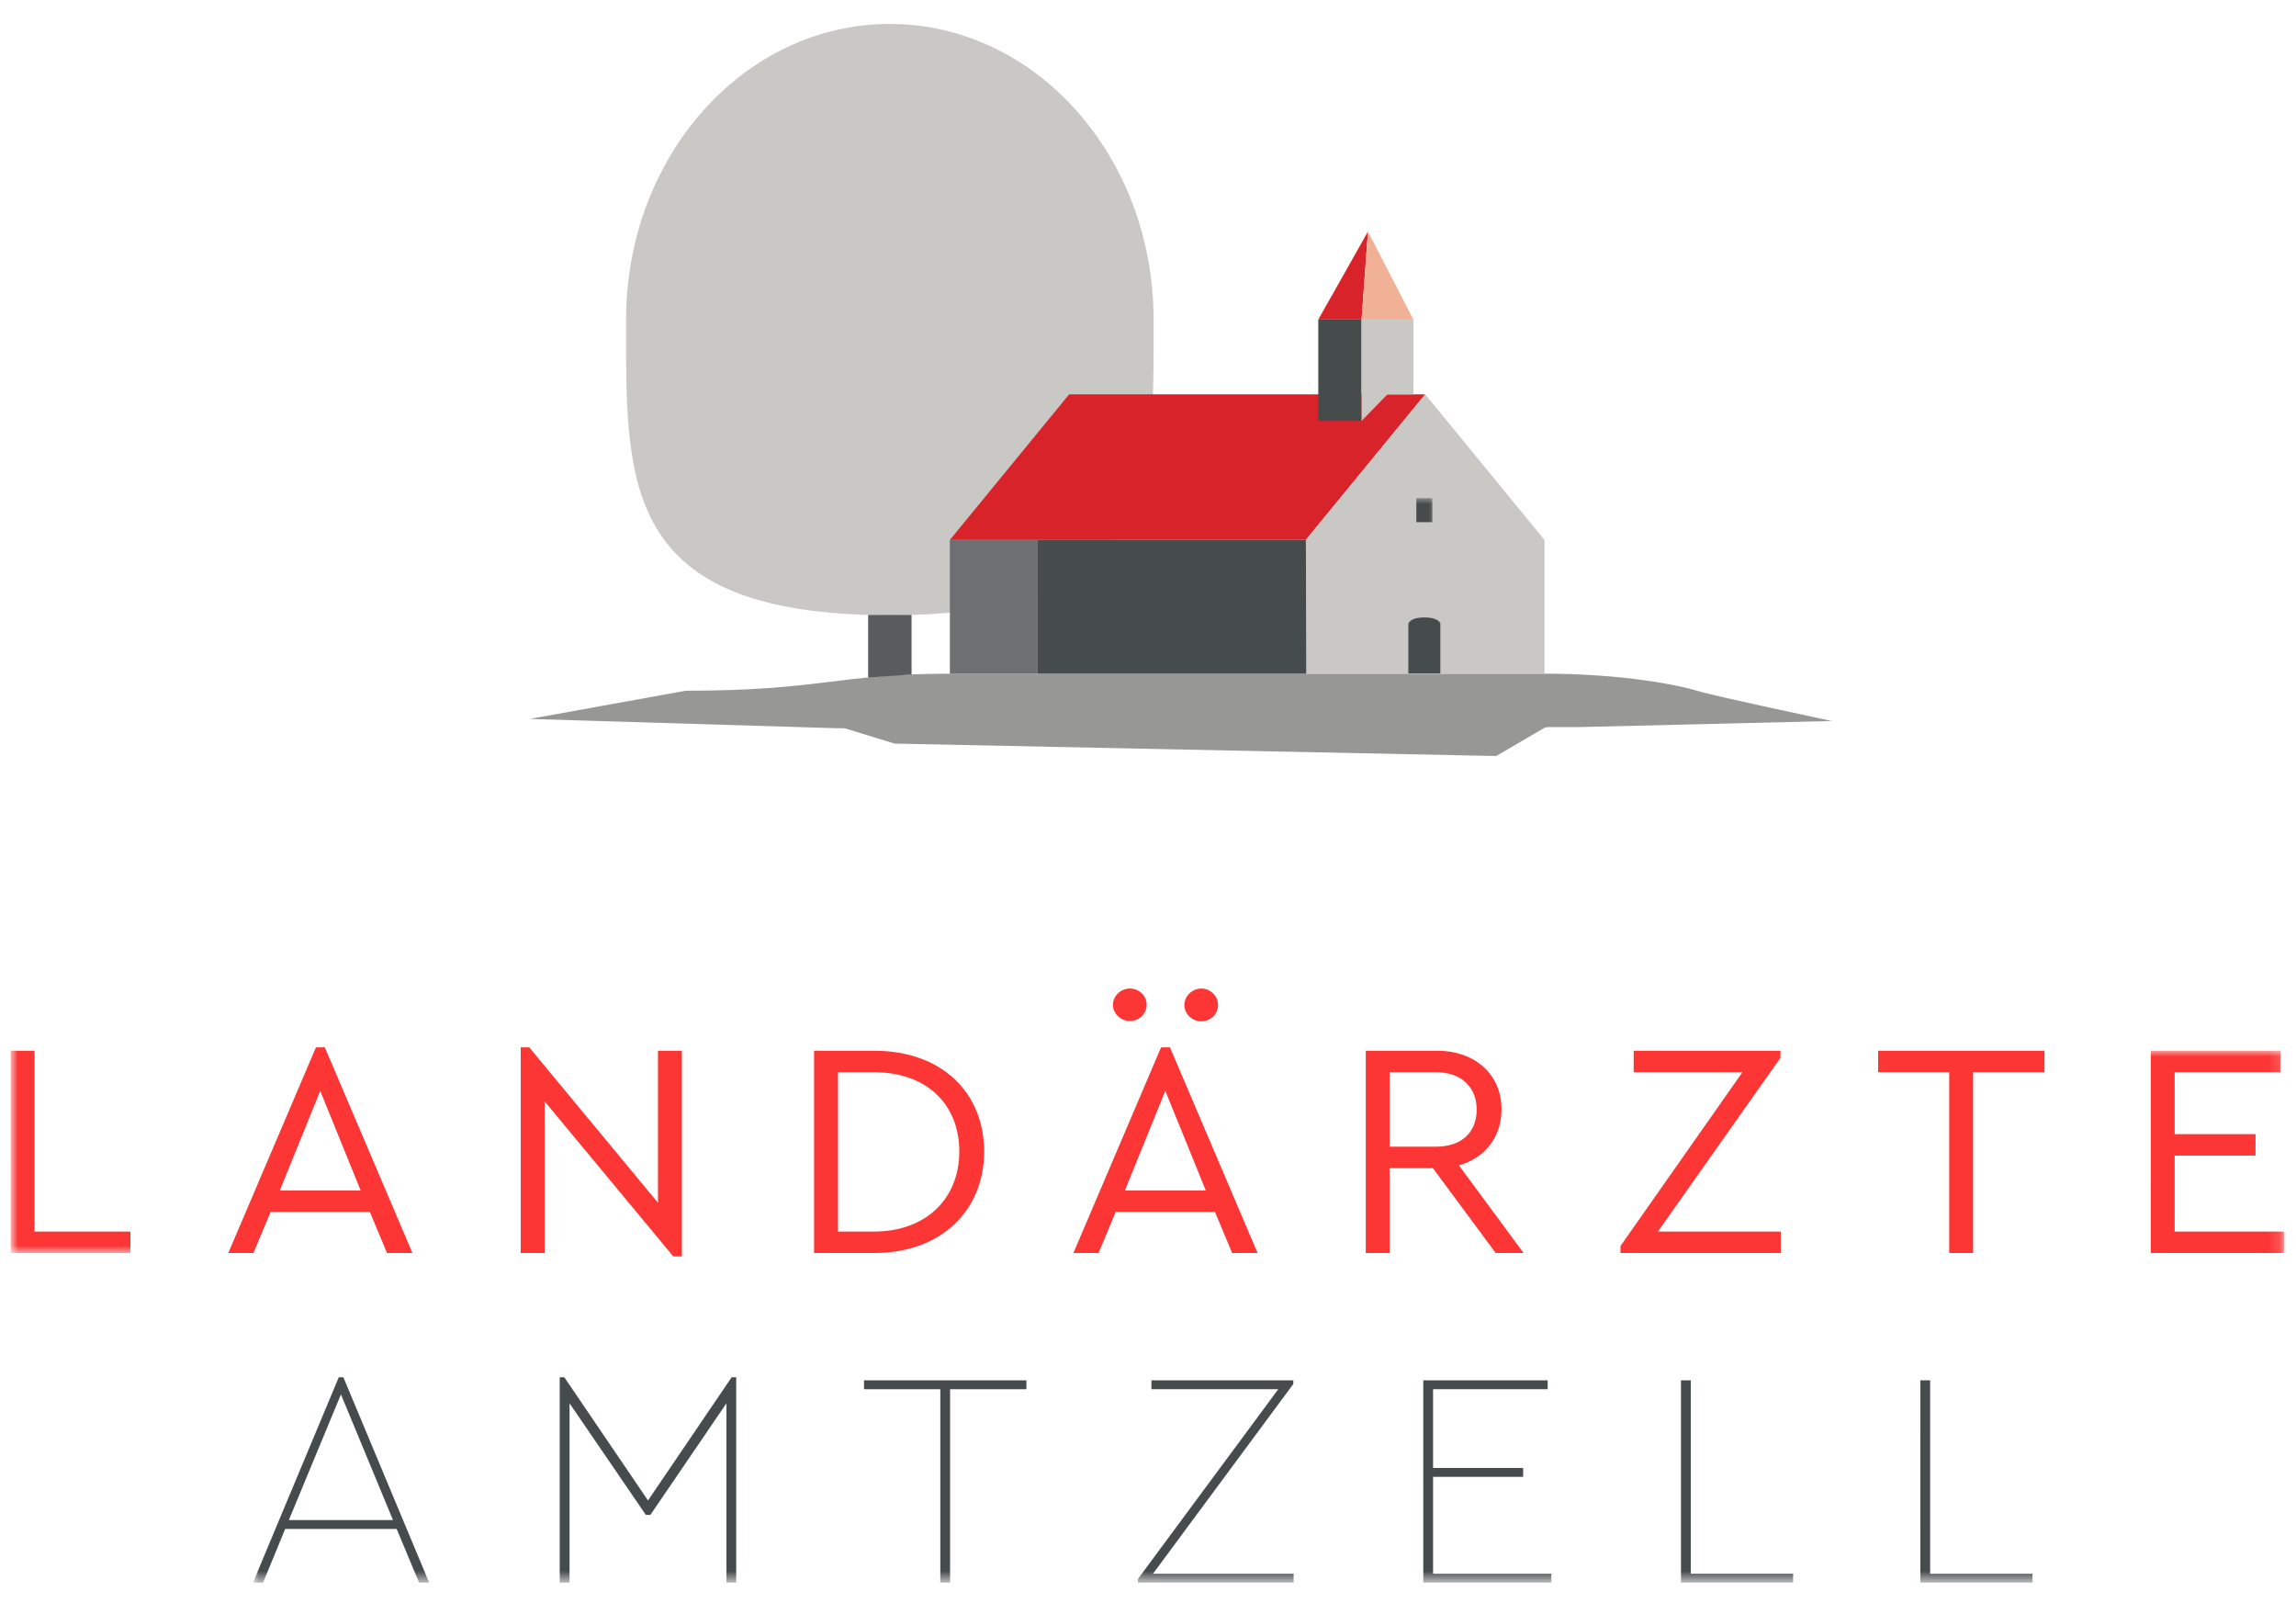
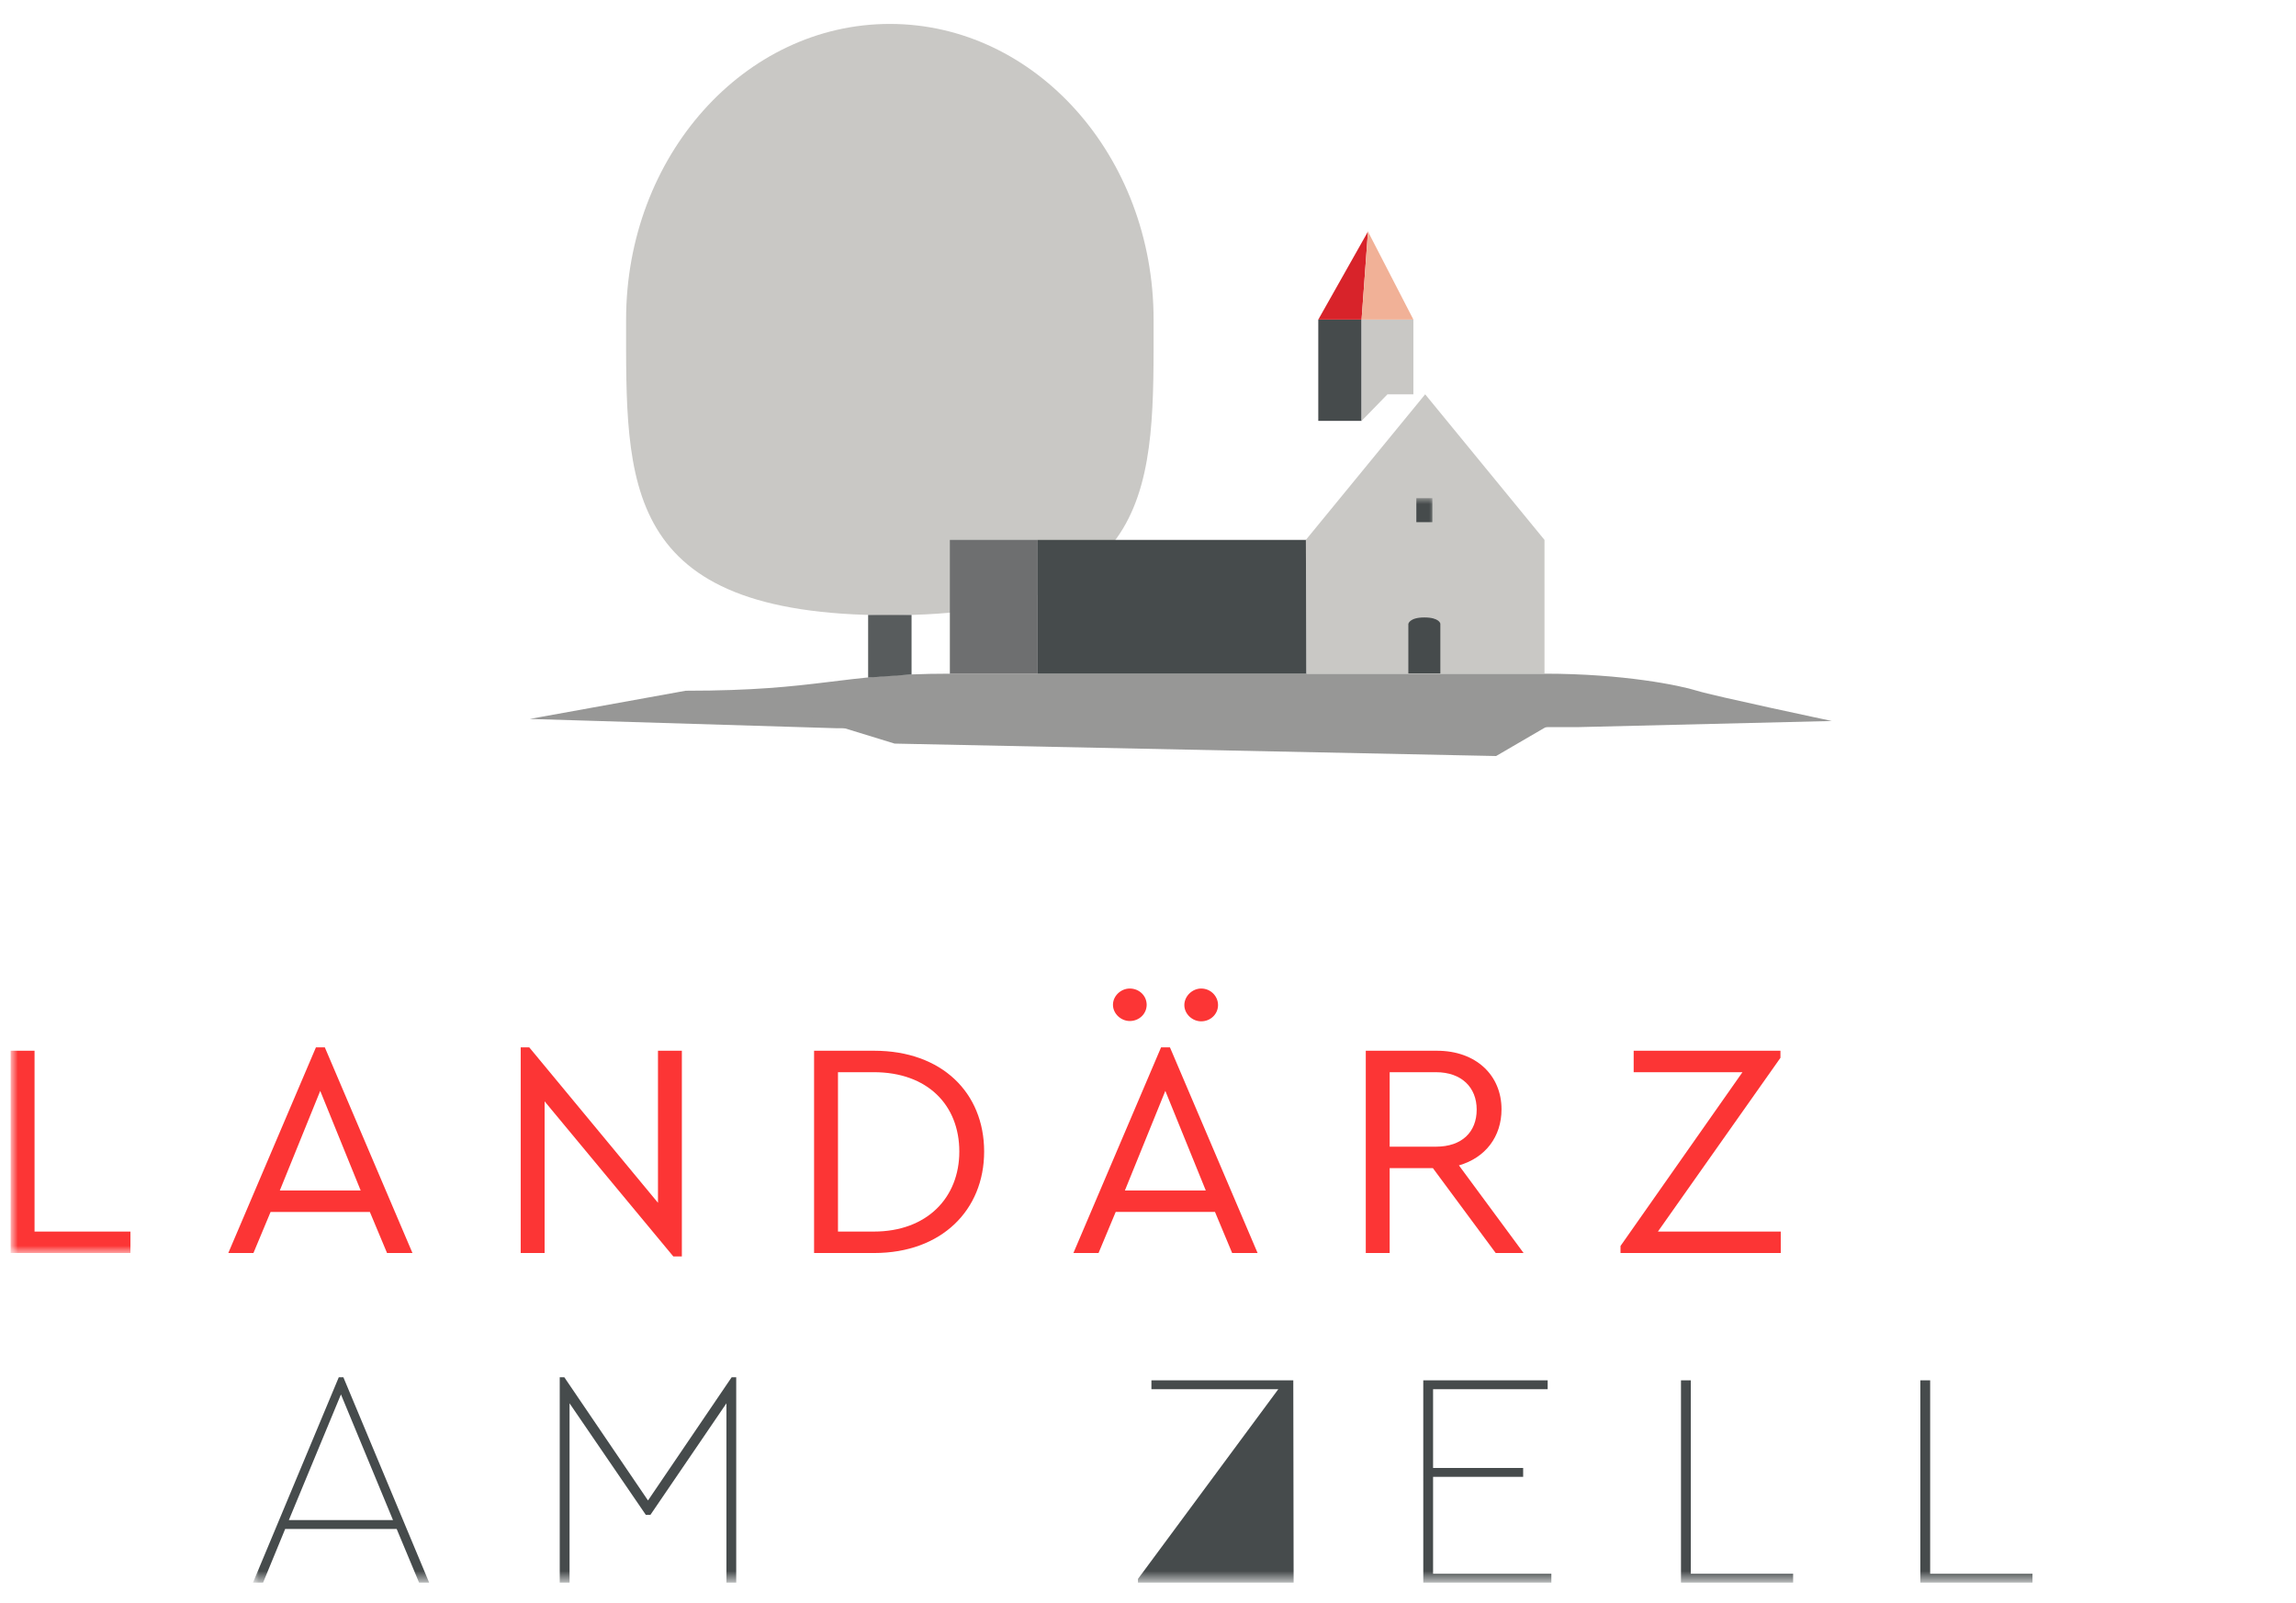
<svg xmlns="http://www.w3.org/2000/svg" height="134" viewBox="0 0 192 134" width="192">
  <mask id="a" fill="#fff">
    <path d="m0 0h119.025v63.108h-119.025z" fill="#fff" fill-rule="evenodd" />
  </mask>
  <mask id="b" fill="#fff">
    <path d="m0 0h169.844v44.357h-169.844z" fill="#fff" fill-rule="evenodd" />
  </mask>
  <g fill="none" fill-rule="evenodd" transform="translate(1 2)">
    <path d="m152.187 58.277s-9.883-2.089-11.284-2.53c-1.403-.441-6.135-1.425-12.746-1.425-9.377 0-49.725 0-49.725 0-9.391 0-10.714 1.425-22.093 1.425l-13.04 2.358 25.633.776 62.085-.093z" fill="#979796" />
    <g transform="translate(51.356)">
      <path d="m78.37 57.935-5.616 3.271-50.301-1.039-6.927-2.126z" fill="#979796" />
      <path d="m44.111 24.716c0 13.651.521 24.718-22.055 24.718-22.574 0-22.055-11.067-22.055-24.718 0-13.65 9.874-24.716 22.055-24.716 12.183 0 22.055 11.067 22.055 24.716" fill="#c9c8c5" />
    </g>
    <path d="m85.777 54.322h22.477v-11.184h-22.477z" fill="#464b4c" />
    <path d="m78.431 54.322h7.348v-11.184h-7.348z" fill="#6e6f70" />
-     <path d="m78.431 43.138h29.769l9.978-12.172h-29.769z" fill="#d8232a" />
    <path d="m128.156 43.138-9.978-12.172-9.978 12.172.055 11.184h19.902z" fill="#c9c8c5" />
    <path d="m109.24 33.186h3.62v-8.469h-3.62z" fill="#464b4c" />
    <path d="m75.228 54.39-3.631.254v-5.235l3.631.002z" fill="#585c5d" />
    <path d="m117.192 30.967h-2.168l-2.164 2.221v-8.471h4.332z" fill="#c9c8c5" />
    <path d="m113.395 17.357-4.154 7.359h3.62z" fill="#d8232a" />
    <path d="m113.395 17.357-.534 7.359h4.332z" fill="#f1b197" />
    <path d="m119.447 54.304h-2.676v-4.14s.075-.543 1.339-.543c1.262 0 1.337.518 1.337.518z" fill="#464b4c" />
    <g transform="translate(0 39.648)">
      <path d="m117.441 2.007h1.339v-2.007h-1.339z" fill="#464b4c" mask="url(#a)" />
      <path d="m-.11 46.197h1.999v15.118h8.019v1.793h-10.019z" fill="#fc3535" mask="url(#a)" />
    </g>
    <g fill="#fc3535">
      <path d="m25.779 89.201-3.38 8.328h6.763zm4.15 10.121h-8.301l-1.434 3.433h-2.102l7.328-17.193h.743l7.328 17.193h-2.126z" />
      <path d="m56.02 85.845v17.195h-.717l-10.761-12.965v12.682h-1.999v-17.193h.717l10.763 12.993v-12.711z" />
      <path d="m72.073 100.963c4.458 0 7.149-2.844 7.149-6.688 0-3.894-2.665-6.636-7.149-6.636h-2.998v13.324zm-4.997-15.118h5.023c5.661 0 9.199 3.51 9.199 8.431 0 4.869-3.538 8.48-9.199 8.48h-5.023z" />
      <path d="m99.447 80.644c.794 0 1.41.64 1.41 1.383 0 .744-.616 1.359-1.41 1.359-.744 0-1.408-.615-1.408-1.359 0-.743.664-1.383 1.408-1.383zm-2.998 8.557-3.382 8.328h6.766zm-2.972-8.557c.796 0 1.412.615 1.412 1.359 0 .743-.616 1.357-1.412 1.357-.743 0-1.407-.615-1.407-1.357 0-.744.664-1.359 1.407-1.359zm7.125 18.678h-8.303l-1.434 3.433h-2.102l7.33-17.193h.743l7.328 17.193h-2.127z" />
      <path d="m115.209 93.866h3.869c2.18 0 3.408-1.231 3.408-3.101 0-1.846-1.253-3.126-3.408-3.126h-3.869zm8.868 8.89-5.253-7.096h-3.615v7.096h-1.997v-16.911h5.945c3.28 0 5.405 2.052 5.405 4.895 0 2.279-1.332 4.048-3.561 4.69l5.407 7.326z" />
      <path d="m147.914 100.963v1.793h-13.401v-.589l10.198-14.528h-9.097v-1.794h12.274v.591l-10.249 14.528z" />
-       <path d="m162 87.639h-5.945v-1.794h13.913v1.794h-5.969v15.117h-1.999z" />
    </g>
    <g transform="translate(20.156 85.845)">
-       <path d="m158.7 0h10.836v1.794h-8.839v5.177h6.763v1.793h-6.763v6.355h9.146v1.793h-11.144z" fill="#fc3535" mask="url(#b)" />
      <g fill="#464b4c">
        <path d="m2.998 39.24h8.711l-4.354-10.507zm9.018.743h-9.325l-1.846 4.483h-.845l7.174-17.167h.384l7.174 17.167h-.843z" mask="url(#b)" />
        <path d="m40.409 27.299v17.167h-.818v-14.989l-6.357 9.325h-.384l-6.378-9.325v14.989h-.821v-17.167h.384l6.997 10.3 6.995-10.3z" mask="url(#b)" />
-         <path d="m57.476 28.298h-6.38v-.743h13.58v.743h-6.382v16.168h-.818z" mask="url(#b)" />
-         <path d="m87.021 43.724v.743h-13.017v-.307l11.734-15.861h-10.608v-.743h11.864v.307l-11.734 15.861z" mask="url(#b)" />
+         <path d="m87.021 43.724v.743h-13.017v-.307l11.734-15.861h-10.608v-.743h11.864v.307z" mask="url(#b)" />
        <path d="m97.863 27.555h10.403v.743h-9.583v6.585h7.533v.743h-7.533v8.098h9.891v.743h-10.71z" mask="url(#b)" />
        <path d="m119.414 27.555h.821v16.168h8.557v.743h-9.378z" mask="url(#b)" />
        <path d="m139.432 27.555h.819v16.168h8.557v.743h-9.377z" mask="url(#b)" />
      </g>
    </g>
  </g>
</svg>